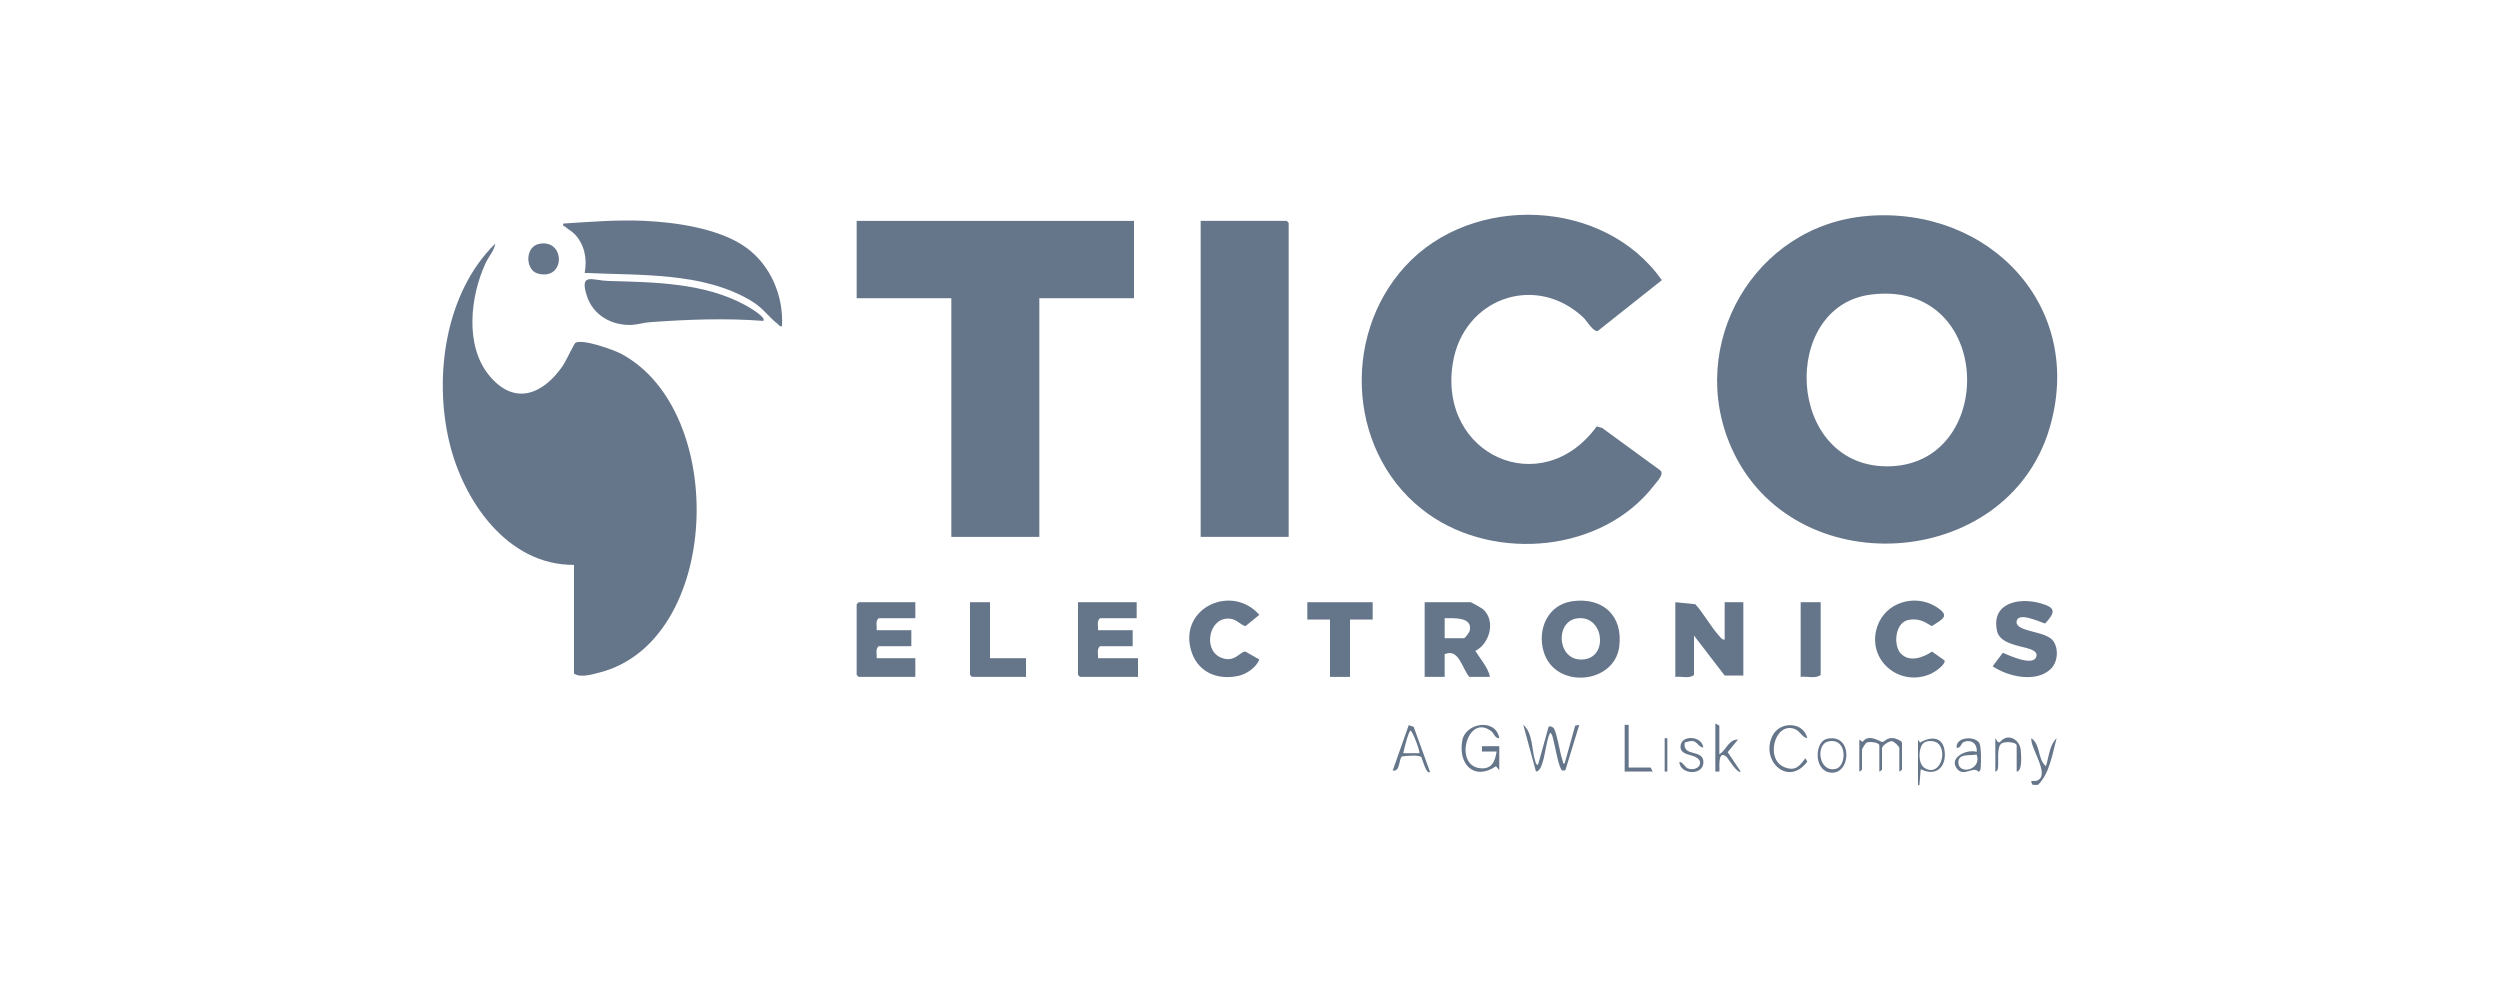
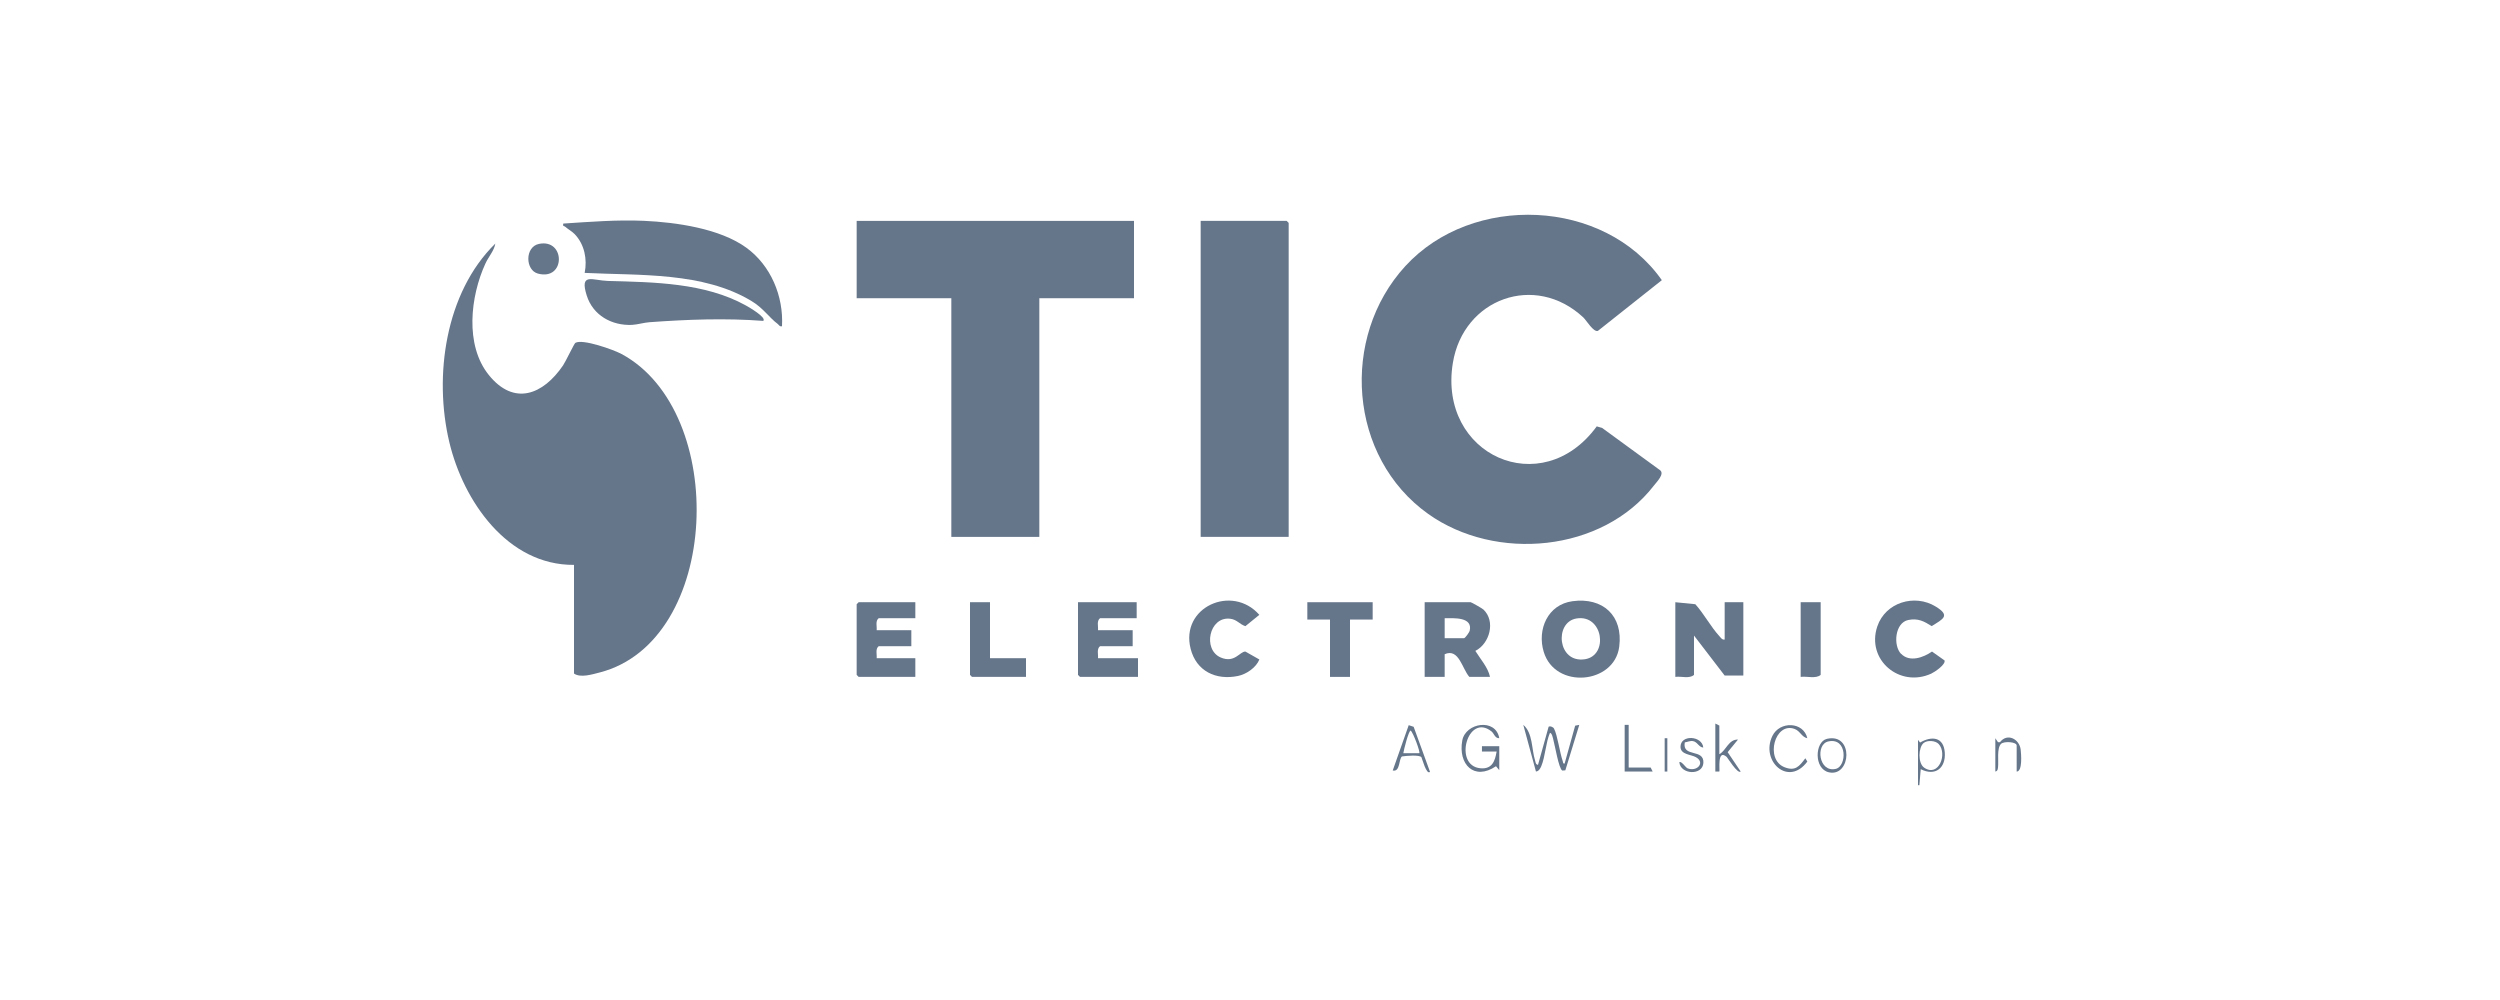
<svg xmlns="http://www.w3.org/2000/svg" id="Layer_1" viewBox="0 0 450 180">
  <defs>
    <style>      .st0 {        fill: #65758a;      }    </style>
  </defs>
-   <path class="st0" d="M365.88,141.28c-.71-1.1.22-.54.79-.77,2.48-.98-1.29-5.9-1.03-7.63,1.7,1.14,1.08,3.77,2.63,5.04.52-1.64.61-3.79,1.92-5.04-.74,2.73-1.28,6.42-3.36,8.4h-.96Z" />
  <path class="st0" d="M345.24,141.33v-8.16s.37.49.37.49c2.11-1.23,4.25-1.01,4.45,1.78s-1.69,4.35-4.33,3.01l-.24,2.88h-.24ZM346.27,133.72c-.98.8-1.07,3.67.08,4.46,2.64,1.8,4.23-2.54,2.6-4.27-.58-.62-2.03-.71-2.68-.18Z" />
-   <path class="st0" d="M336.07,38.87c21.96-1.8,39.42,16.33,32.81,38.33-7.71,25.66-46.22,28.08-57.2,3.45-8.28-18.58,4.1-40.11,24.4-41.77ZM336.78,53.02c-16.39,2.06-15.35,30.81,2.81,30.92,19.97.12,19.55-33.72-2.81-30.92Z" />
  <path class="st0" d="M103.32,101.68c-11.99.08-19.92-11.51-22.44-22.08-2.84-11.91-.72-26.95,8.28-35.76-.22,1.32-1.21,2.33-1.79,3.61-2.71,5.91-3.72,14.66.6,20.03,4.55,5.66,9.79,3.58,13.39-1.72.44-.65,1.99-3.91,2.2-4.04,1.27-.78,6.89,1.23,8.32,2,19.29,10.39,17.9,51.7-3.95,57.33-1.36.35-3.45,1-4.61.19v-19.56Z" />
  <path class="st0" d="M287.43,76.75l.97.29,10.4,7.59c.88.66-.56,2.07-1.09,2.76-9.29,12.03-28.49,13.75-40.63,5.12-14.35-10.21-15.89-31.76-4.13-44.6,12.05-13.16,35.81-12.25,46.18,2.52l-11.51,9.13c-.8.27-2.06-1.89-2.62-2.42-8.68-8.1-21.61-3.4-23.49,8.21-2.69,16.57,16,24.98,25.91,11.39Z" />
  <polygon class="st0" points="204.12 39.76 204.12 53.68 187.08 53.68 187.08 96.64 171.24 96.64 171.24 53.68 154.2 53.68 154.2 39.76 204.12 39.76" />
  <polygon class="st0" points="231.96 96.64 216.12 96.64 216.12 39.76 231.6 39.76 231.96 40.12 231.96 96.64" />
  <path class="st0" d="M140.76,58.72c-.42.11-.48-.17-.72-.36-1.72-1.32-2.62-2.87-4.73-4.15-8.72-5.3-20.23-4.6-30.07-5.09.49-2.45-.02-5.11-1.79-6.97-.49-.51-1.21-.89-1.74-1.36-.16-.14-.46.01-.31-.55,4.82-.31,9.68-.71,14.53-.49,5.78.26,13.68,1.38,18.43,4.85,4.39,3.2,6.7,8.72,6.4,14.12Z" />
  <path class="st0" d="M137.4,57.76c-6.8-.52-13.71-.26-20.52.24-.96.07-2.17.43-3.12.48-3.64.16-7.03-1.72-8.15-5.29-1.32-4.2,1.05-2.7,3.82-2.62,8.24.23,17.44.3,24.85,4.43.52.29,3.74,2.14,3.11,2.76Z" />
  <path class="st0" d="M310.44,115.12v-6.72h3.36v13.2h-3.36l-5.52-7.2v7.08c-.83.74-2.29.21-3.36.36v-13.44l3.6.36c1.55,1.72,2.79,4.08,4.33,5.75.27.29.48.69.95.61Z" />
  <path class="st0" d="M268.2,121.84h-3.72c-1.3-1.47-1.88-5.23-4.44-4.08v4.08h-3.6v-13.44h8.28c.13,0,2.07,1.11,2.29,1.31,2.24,2.1,1.15,6.14-1.45,7.45.91,1.47,2.29,2.99,2.64,4.68ZM260.04,114.88h3.48c.19,0,.96-1.04,1.03-1.37.56-2.49-2.87-2.24-4.51-2.23v3.6Z" />
  <path class="st0" d="M283.02,108.22c5.5-.75,9.17,2.6,8.44,8.2-.89,6.76-11.55,7.69-13.59.91-1.22-4.03.73-8.51,5.16-9.11ZM283.74,111.33c-4.01.69-3.4,8.11,1.56,7.33,4.3-.68,3.26-8.16-1.56-7.33Z" />
  <path class="st0" d="M204.6,108.4v2.88h-6.6c-.63.51-.29,1.44-.36,2.16h6.24v2.88h-5.88c-.63.51-.29,1.44-.36,2.16h7.2v3.36h-10.44l-.36-.36v-13.08h10.56Z" />
  <path class="st0" d="M164.76,108.4v2.88h-6.6c-.63.51-.29,1.44-.36,2.16h6.24v2.88h-5.88c-.63.51-.29,1.44-.36,2.16h6.96v3.36h-10.2l-.36-.36v-12.72l.36-.36h10.2Z" />
-   <path class="st0" d="M358.68,119.92l1.83-2.42c1.08.46,5.66,2.6,6.05.59.41-2.13-6.4-1.12-7.11-4.58-1.04-5.03,4-6,7.81-4.93,2.8.78,2.78,1.59.86,3.65-.98-.27-4.96-2.22-5.14-.33s5.3,1.62,6.61,3.48c1.01,1.45.81,3.82-.46,5.04-2.65,2.54-7.71,1.38-10.45-.49Z" />
  <path class="st0" d="M342.2,117.68c1.52,1.59,4.03.67,5.56-.4l2.26,1.6c.22.74-1.76,2.08-2.39,2.37-5.7,2.61-11.75-2.49-9.71-8.51,1.47-4.32,6.72-5.89,10.51-3.56,2.7,1.66,1.34,2.22-.72,3.52-1.41-.88-2.47-1.46-4.23-1.1-2.39.49-2.75,4.58-1.29,6.1Z" />
  <path class="st0" d="M226.68,118.72c-.58,1.45-2.33,2.65-3.87,2.96-3.94.8-7.46-.86-8.49-4.88-1.93-7.5,7.46-11.71,12.36-6.13l-2.51,2.04c-1.09-.36-1.51-1.2-2.76-1.34-3.77-.43-4.98,5.56-1.68,6.98,2.51,1.08,3.44-1.1,4.44-1.07l2.52,1.43Z" />
  <polygon class="st0" points="247.08 108.4 247.08 111.52 243 111.52 243 121.84 239.4 121.84 239.4 111.52 235.32 111.52 235.32 108.4 247.08 108.4" />
  <polygon class="st0" points="178.2 108.4 178.2 118.48 184.68 118.48 184.68 121.84 174.96 121.84 174.6 121.48 174.6 108.4 178.2 108.4" />
  <path class="st0" d="M327.72,108.4v13.08c-.9.75-2.46.2-3.6.36v-13.44h3.6Z" />
  <path class="st0" d="M97.02,43.9c4.78-.98,4.82,6.67-.18,5.35-2.31-.61-2.39-4.82.18-5.35Z" />
  <path class="st0" d="M276.84,137.68l1.91-6.86c.25-.2.83.05.97.32.63,1.19,1.02,4.28,1.56,5.82.08.23.03.55.35.48l1.9-6.82.74-.14-2.51,8.18-.54.04c-.64-.28-1.34-4.6-1.63-5.59-.09-.32-.22-1.15-.6-1.2-.76,1.79-.84,4.28-1.56,6-.16.39-.47.95-.96.96l-2.28-8.4c1.73,1.47,1.48,4.36,2.12,6.4.1.32.09.73.51.8Z" />
  <path class="st0" d="M269.88,138.64l-.6-.72c-3.94,2.67-6.85-.35-6.07-4.63.58-3.2,6.02-4.09,6.66-.42-.76.07-.95-.86-1.38-1.2-4.3-3.47-6.98,6.19-1.99,6.62,2.06.18,2.61-1.28,2.89-3.01h-2.64s0-.96,0-.96h3.12s0,4.32,0,4.32Z" />
-   <path class="st0" d="M341.88,138.88v-4.2c0-.34-.93-1.23-1.36-1.27-.49-.04-1.76.8-1.76,1.27v3.84s-.32.38-.48.36v-4.68c0-.6-1.73-.74-2.24-.56-.24.08-.88,1.18-.88,1.28v3.6s-.32.38-.48.36v-5.76l.6.42c1.11-1.61,3.24.08,3.56.02.47-.08.71-.79,1.96-.7.4.03,1.56.5,1.56.85v4.8s-.32.38-.48.36Z" />
  <path class="st0" d="M325.32,132.88c-1.02-.2-1.28-1.3-2.29-1.67-3.56-1.33-5.38,5.47-1.84,6.88,1.96.78,2.68-.14,3.77-1.6l.36.59c-3.41,4.62-8.48-.1-6.29-4.61,1.31-2.7,5.59-2.61,6.29.41Z" />
  <path class="st0" d="M254.46,130.83l2.94,8.1c-.63.67-1.45-2.51-1.55-2.64-.38-.46-2.8-.24-3.49-.13-.6.4-.29,2.85-1.67,2.53l2.88-8.16.9.3ZM255.48,135.57c.19-.18-1.07-3.66-1.56-4.07-.36,0-1.24,3.47-1.32,4.07h2.88Z" />
  <path class="st0" d="M309.48,135.76c1.27-.72,1.65-2.68,3.36-2.64l-1.86,2.27,2.34,3.48c-.54.52-2.36-2.49-2.52-2.63-1.78-1.53-1.18,2.51-1.32,2.64h-.72v-8.64l.72.36v5.16Z" />
-   <path class="st0" d="M355.8,135.33c.17-1.44-1-2.33-2.34-1.76-.49.21-.5,1.14-1.26,1.04-.24-2,3.3-2.2,4.09-.85.34.57.32,3.54.24,4.35-.04.36-.02.59-.37.82-.96-1.13-2.6.95-3.83-.48-1.73-2.01,1.66-3.69,3.47-3.11ZM355.8,135.81c-1.14.26-3.26-.25-3.3,1.36-.06,2.39,4.31,1.47,3.3-1.36Z" />
  <polygon class="st0" points="293.16 130.48 293.16 138.16 297.12 138.16 297.48 138.88 292.44 138.88 292.44 130.48 293.16 130.48" />
  <path class="st0" d="M306.6,134.56c-.79-.03-1.07-1.03-1.86-1.16-.51-.09-.99.16-1.48.23-.5,2.78,3.5,1.05,3.35,3.69-.14,2.33-4.12,2.11-4.33-.11.31-.33,1.16.95,1.44,1.07,1.71.73,3.32-1.02,1.52-2-.87-.48-2.73-.45-2.75-1.83-.02-2.29,3.91-2.03,4.1.11Z" />
  <path class="st0" d="M363,138.88v-4.68c0-.69-2.3-.82-2.82-.3-.78.79-.41,3.12-.53,4.15-.04.36-.05.74-.49.83v-6l.48.72h.35c1.31-1.73,3.51-.57,3.73,1.32.09.8.36,3.95-.73,3.97Z" />
  <path class="st0" d="M328.85,132.99c4.86-1.11,4.36,6.9.37,6.03-2.77-.6-2.55-5.53-.37-6.03ZM329.09,133.46c-2.34.52-1.73,5.64,1.34,4.94,2.03-.47,2.13-5.71-1.34-4.94Z" />
  <rect class="st0" x="299.64" y="132.88" width=".48" height="6" />
</svg>